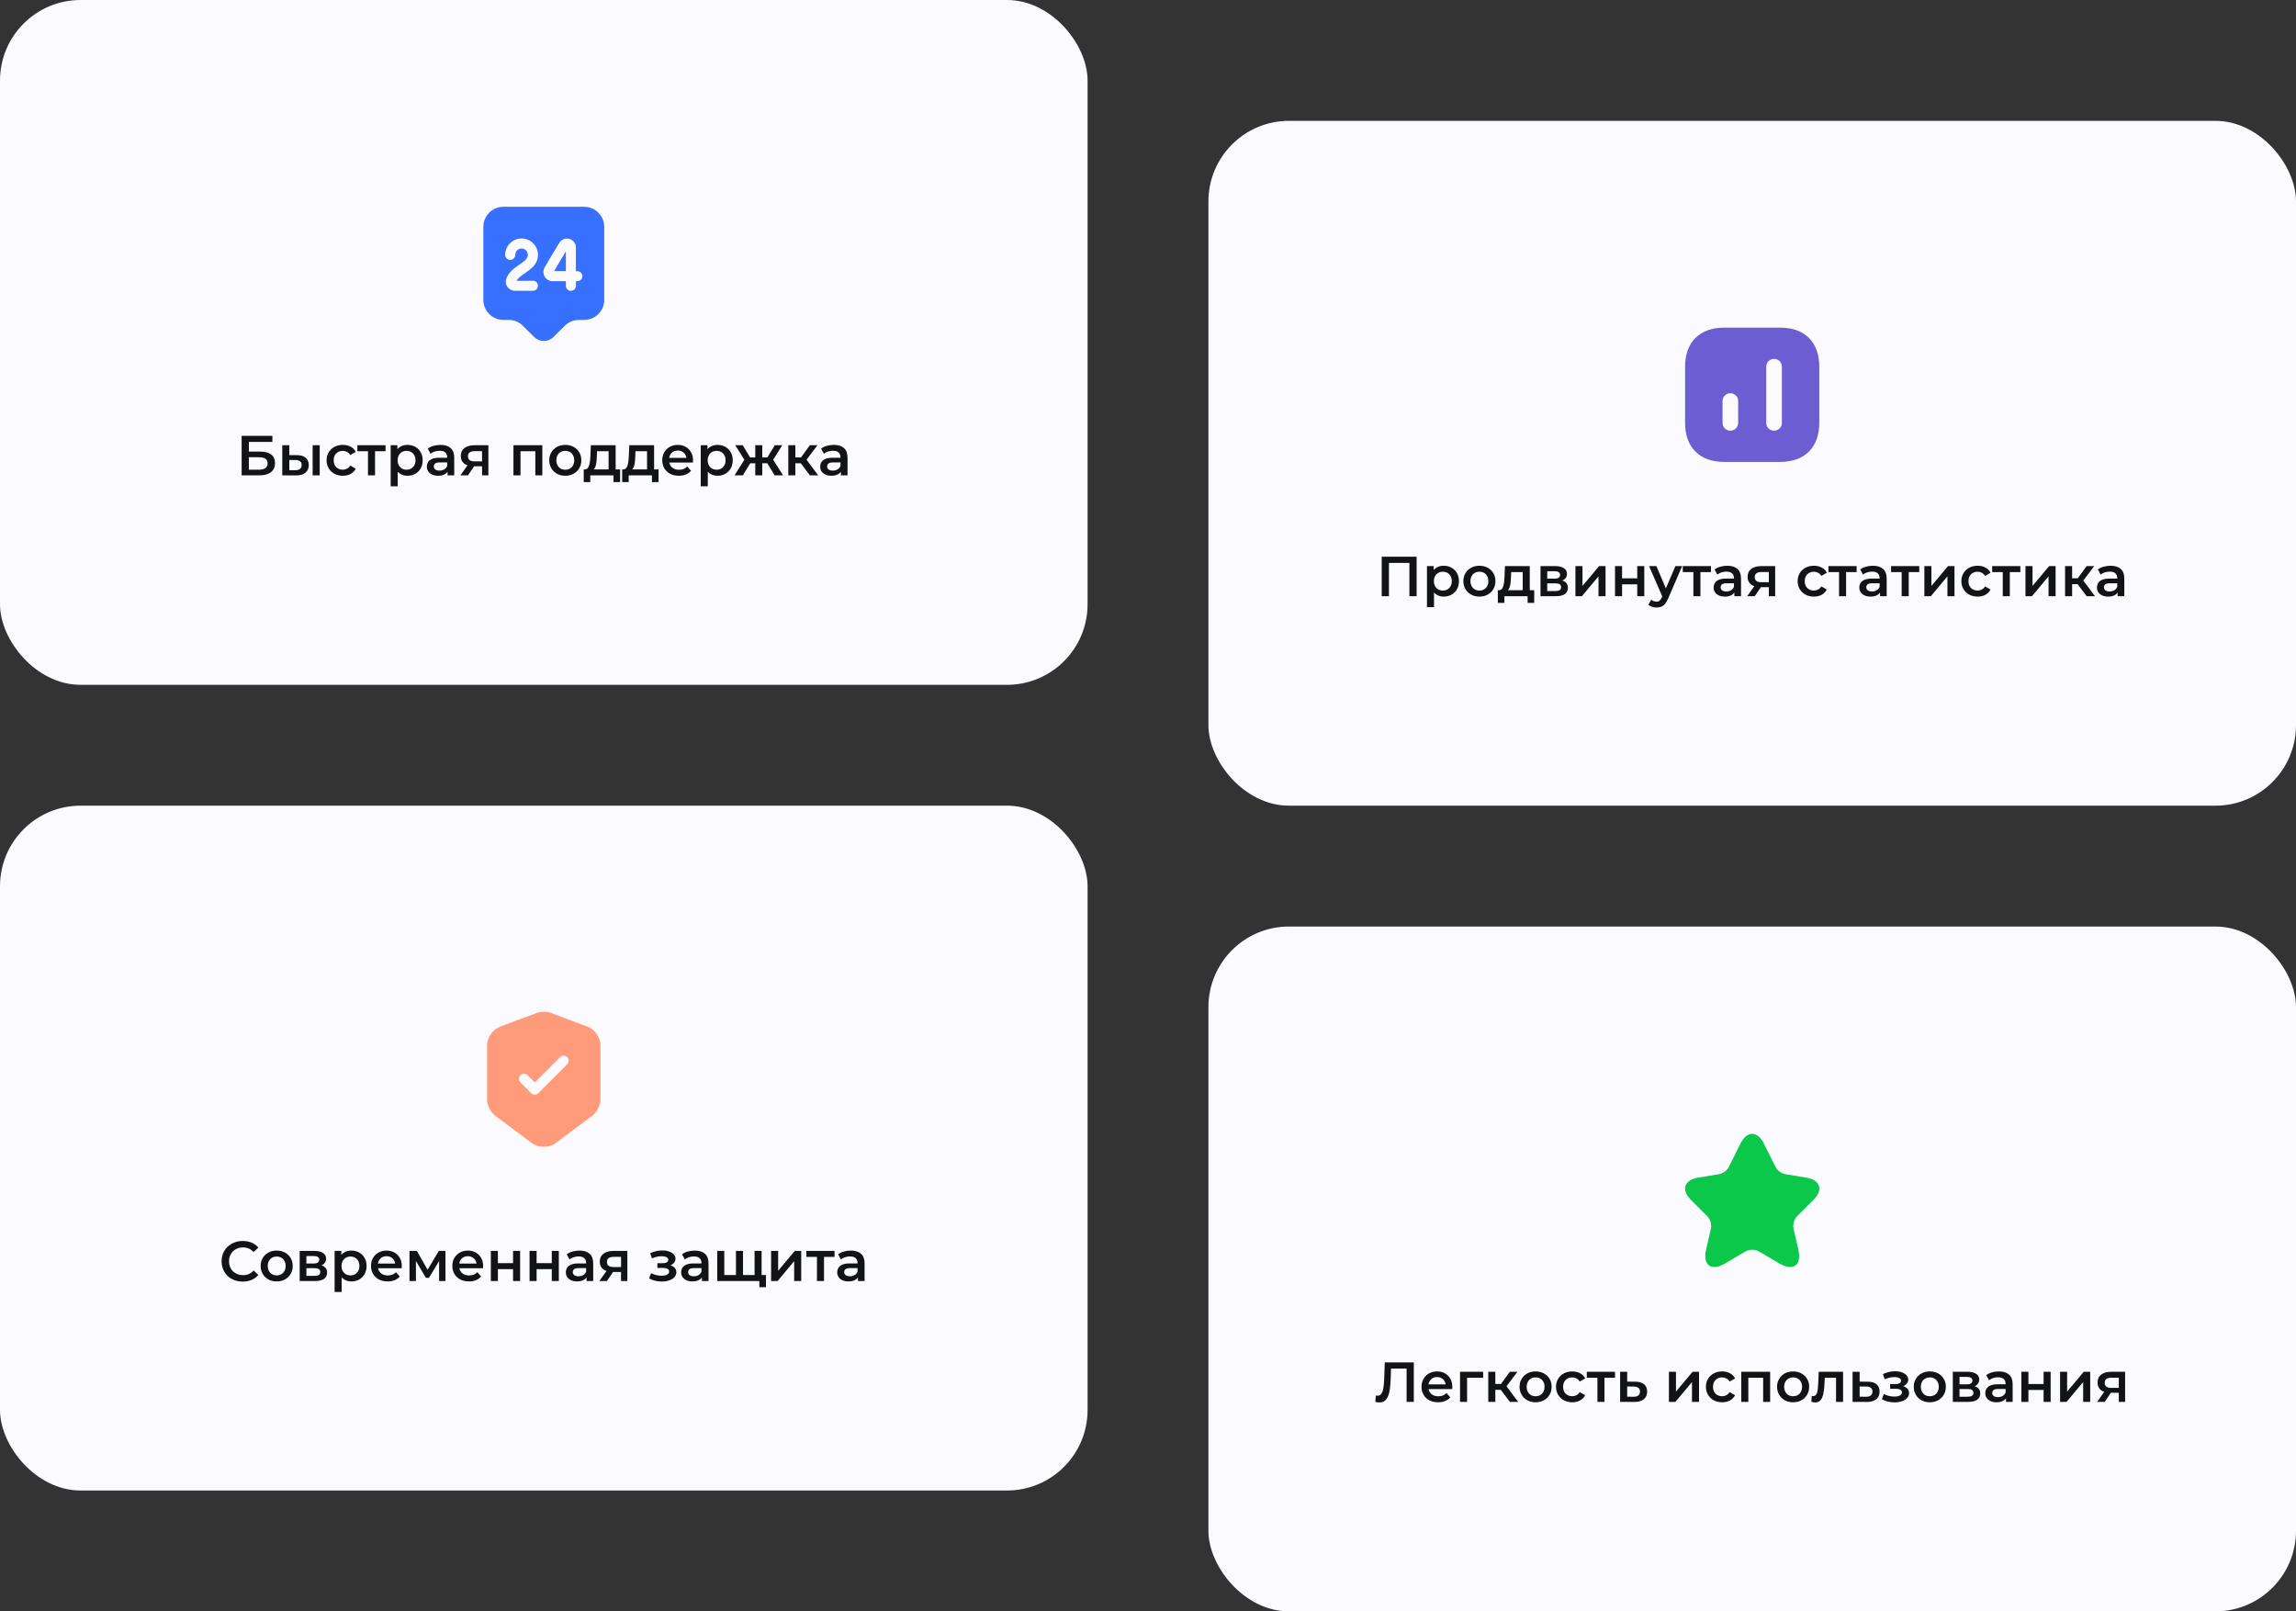
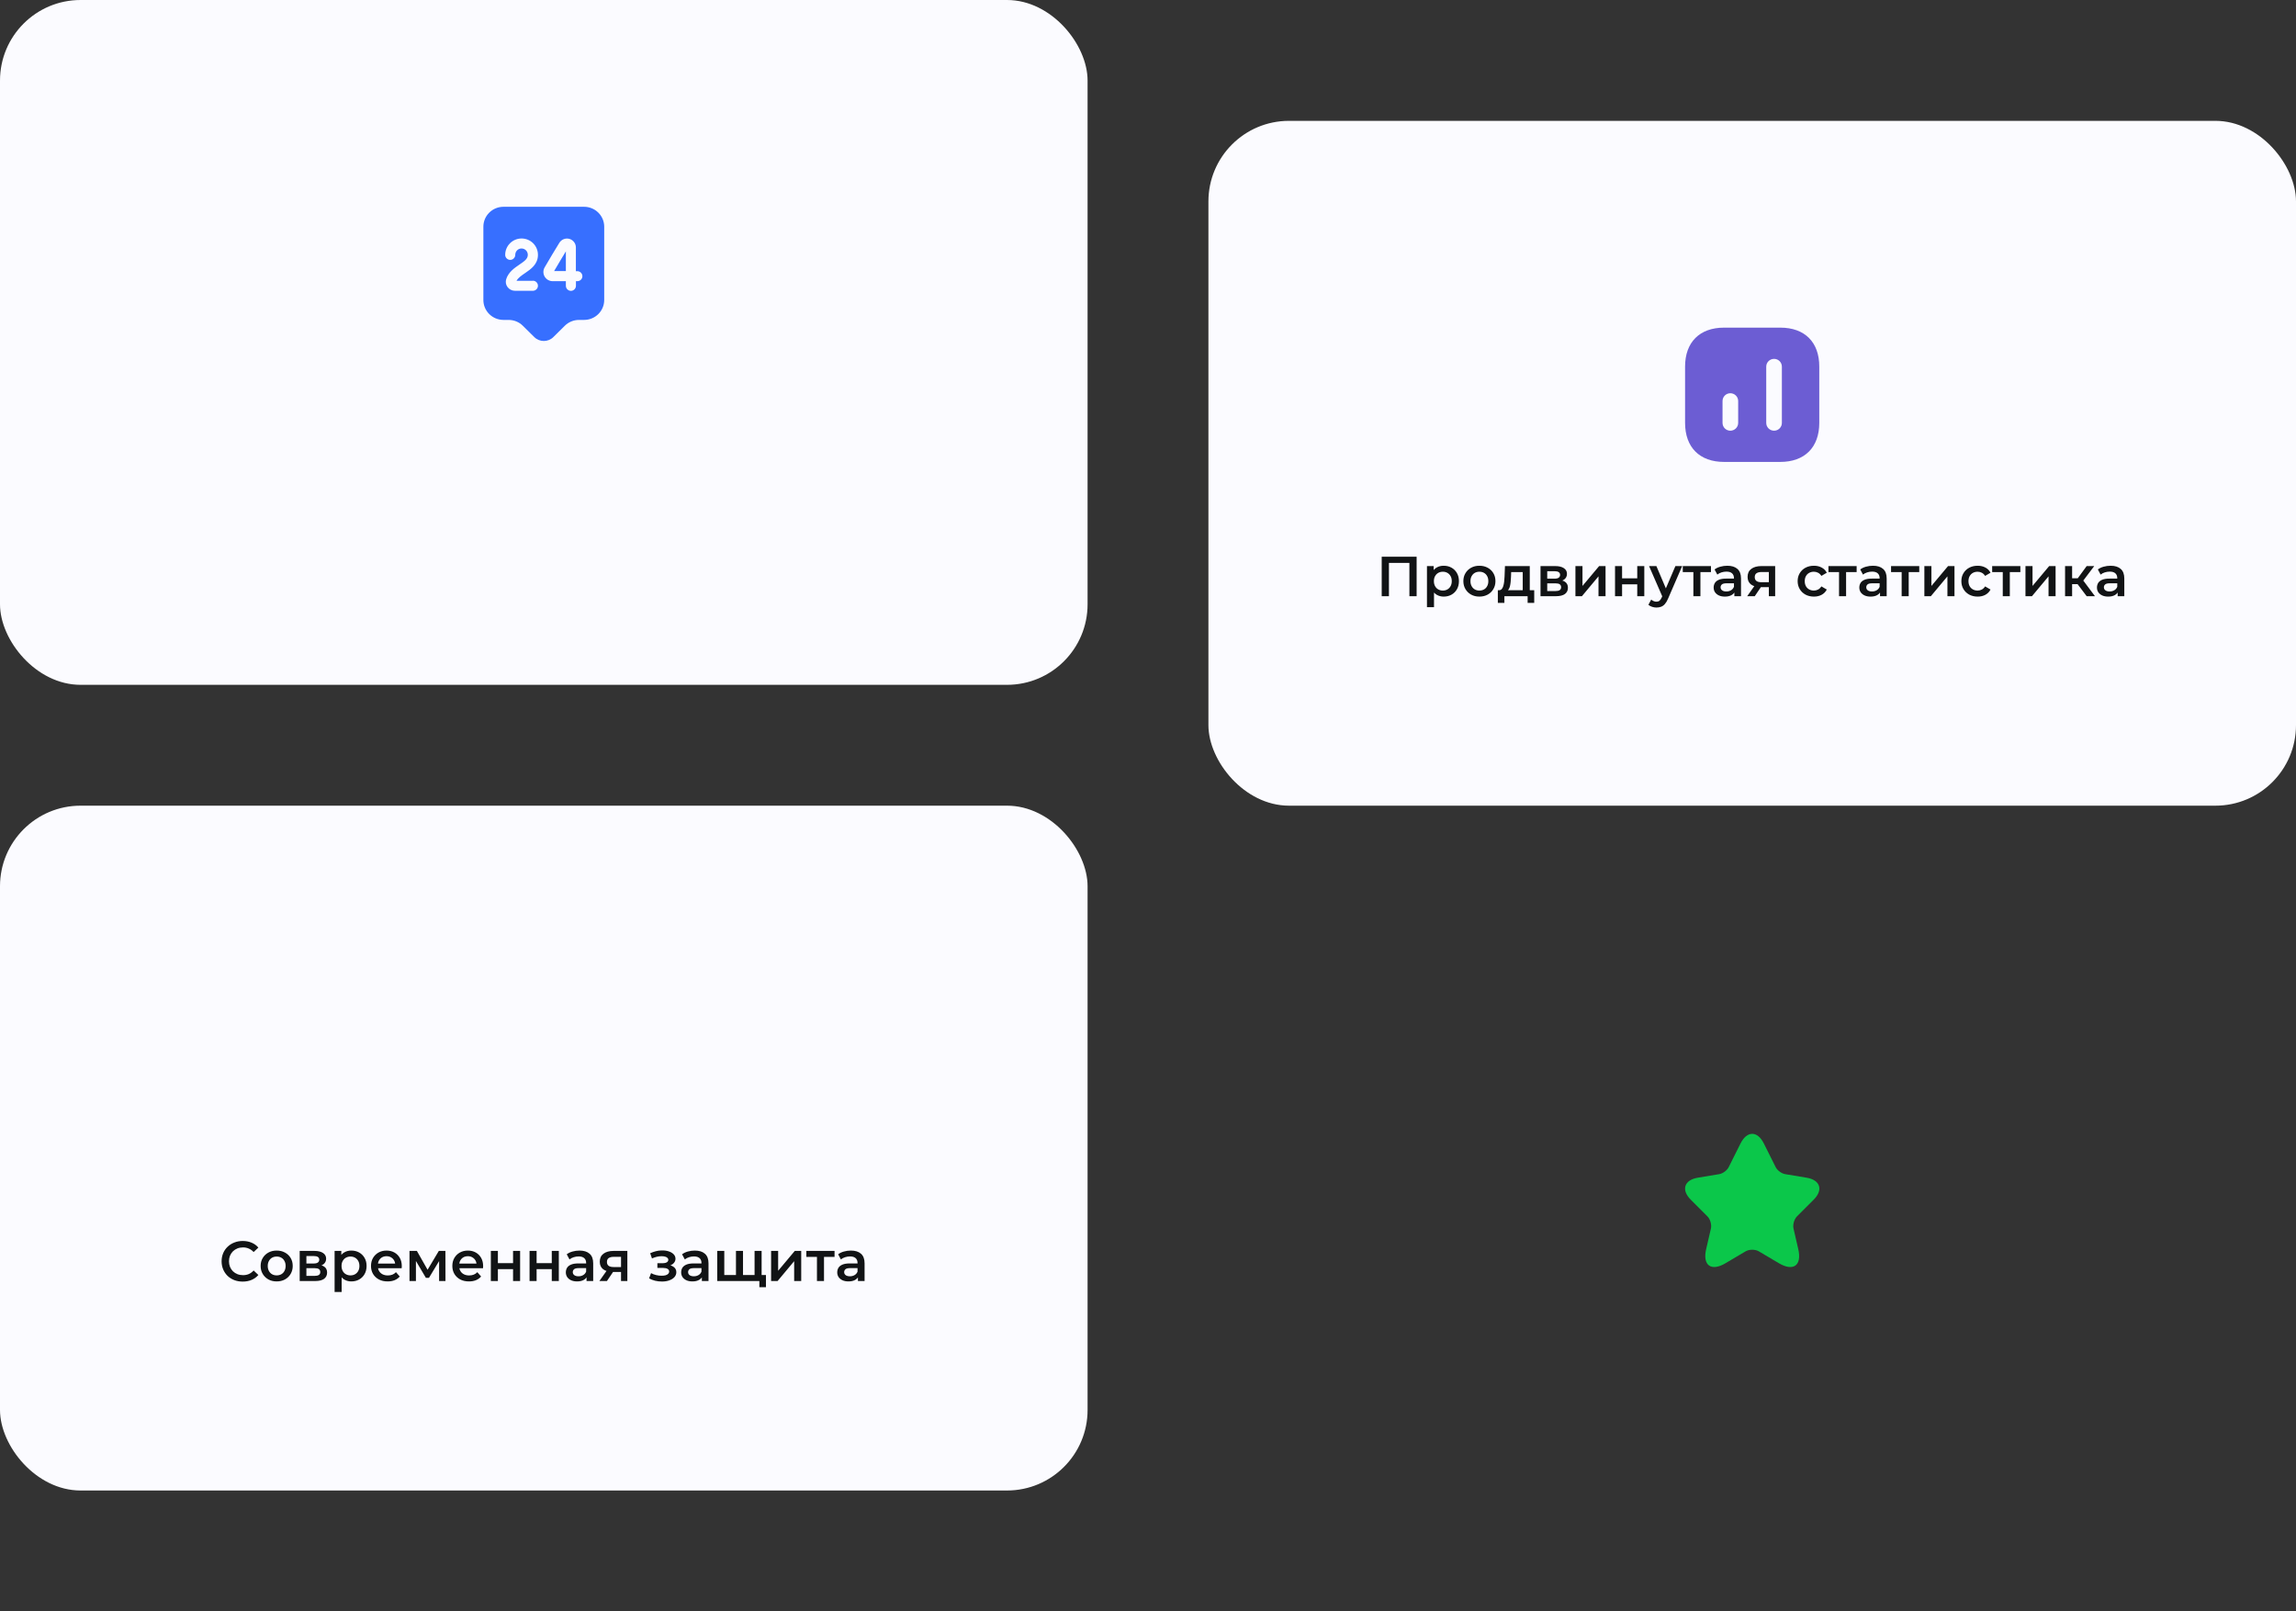
<svg xmlns="http://www.w3.org/2000/svg" width="570" height="400" viewBox="0 0 570 400" fill="none">
  <rect x="0" y="0" width="570" height="400" fill="#333333" stroke="none" />
  <rect width="270" height="170" rx="20" fill="#FBFBFF" />
  <path d="M145 51.333H125C122.233 51.333 120 53.55 120 56.283V74.466C120 77.2 122.233 79.416 125 79.416H126.267C127.6 79.416 128.867 79.933 129.8 80.866L132.65 83.683C133.95 84.966 136.067 84.966 137.367 83.683L140.217 80.866C141.15 79.933 142.433 79.416 143.75 79.416H145C147.767 79.416 150 77.2 150 74.466V56.283C150 53.55 147.767 51.333 145 51.333ZM132.3 69.683C132.983 69.683 133.55 70.25 133.55 70.933C133.55 71.616 132.983 72.183 132.3 72.183H127.833C127.1 72.183 126.417 71.833 125.983 71.233C125.567 70.666 125.467 69.966 125.667 69.3C126.25 67.516 127.683 66.55 128.95 65.683C130.283 64.783 131.033 64.216 131.033 63.25C131.033 62.383 130.333 61.683 129.467 61.683C128.6 61.683 127.917 62.4 127.917 63.266C127.917 63.95 127.35 64.516 126.667 64.516C125.983 64.516 125.417 63.95 125.417 63.266C125.417 61.033 127.233 59.2 129.483 59.2C131.733 59.2 133.55 61.016 133.55 63.266C133.55 65.616 131.783 66.816 130.367 67.783C129.483 68.383 128.65 68.95 128.233 69.7H132.3V69.683ZM143.333 69.8H142.983V70.95C142.983 71.633 142.417 72.2 141.733 72.2C141.05 72.2 140.483 71.633 140.483 70.95V69.8H137.217C137.217 69.8 137.217 69.8 137.2 69.8C136.383 69.8 135.633 69.366 135.217 68.666C134.8 67.95 134.8 67.066 135.217 66.366C136.35 64.416 137.667 62.2 138.867 60.266C139.4 59.416 140.417 59.033 141.367 59.3C142.317 59.583 142.983 60.45 142.967 61.45V67.316H143.333C144.017 67.316 144.583 67.883 144.583 68.566C144.583 69.25 144.017 69.8 143.333 69.8Z" fill="#376FFF" />
  <path d="M140.483 67.3V62.4C139.5 64 138.483 65.717 137.566 67.284H140.483V67.3Z" fill="#376FFF" />
-   <path d="M59.988 118V108.2H67.618V109.698H61.78V112.106H64.678C65.854 112.106 66.745 112.353 67.352 112.848C67.968 113.333 68.276 114.043 68.276 114.976C68.276 115.937 67.935 116.684 67.254 117.216C66.582 117.739 65.63 118 64.398 118H59.988ZM61.78 116.6H64.3C65 116.6 65.532 116.465 65.896 116.194C66.26 115.923 66.442 115.531 66.442 115.018C66.442 114.01 65.728 113.506 64.3 113.506H61.78V116.6ZM77.618 118V110.524H79.368V118H77.618ZM73.713 112.988C74.674 112.988 75.402 113.203 75.897 113.632C76.4 114.061 76.653 114.668 76.653 115.452C76.653 116.264 76.373 116.899 75.812 117.356C75.262 117.804 74.478 118.023 73.46 118.014L70.073 118V110.524H71.823V112.974L73.713 112.988ZM73.306 116.726C73.82 116.735 74.212 116.628 74.483 116.404C74.753 116.18 74.888 115.853 74.888 115.424C74.888 114.995 74.753 114.687 74.483 114.5C74.221 114.304 73.829 114.201 73.306 114.192L71.823 114.178V116.712L73.306 116.726ZM85.123 118.098C84.339 118.098 83.639 117.935 83.023 117.608C82.416 117.272 81.94 116.815 81.595 116.236C81.25 115.657 81.077 114.999 81.077 114.262C81.077 113.515 81.25 112.857 81.595 112.288C81.94 111.709 82.416 111.257 83.023 110.93C83.639 110.603 84.339 110.44 85.123 110.44C85.851 110.44 86.49 110.589 87.041 110.888C87.601 111.177 88.026 111.607 88.315 112.176L86.971 112.96C86.747 112.605 86.472 112.344 86.145 112.176C85.828 112.008 85.482 111.924 85.109 111.924C84.68 111.924 84.292 112.017 83.947 112.204C83.602 112.391 83.331 112.661 83.135 113.016C82.939 113.361 82.841 113.777 82.841 114.262C82.841 114.747 82.939 115.167 83.135 115.522C83.331 115.867 83.602 116.133 83.947 116.32C84.292 116.507 84.68 116.6 85.109 116.6C85.482 116.6 85.828 116.516 86.145 116.348C86.472 116.18 86.747 115.919 86.971 115.564L88.315 116.348C88.026 116.908 87.601 117.342 87.041 117.65C86.49 117.949 85.851 118.098 85.123 118.098ZM91.355 118V111.588L91.761 112.008H88.723V110.524H95.723V112.008H92.699L93.105 111.588V118H91.355ZM101.136 118.098C100.53 118.098 99.974 117.958 99.47 117.678C98.976 117.398 98.579 116.978 98.28 116.418C97.991 115.849 97.846 115.13 97.846 114.262C97.846 113.385 97.986 112.666 98.266 112.106C98.556 111.546 98.948 111.131 99.442 110.86C99.937 110.58 100.502 110.44 101.136 110.44C101.874 110.44 102.522 110.599 103.082 110.916C103.652 111.233 104.1 111.677 104.426 112.246C104.762 112.815 104.93 113.487 104.93 114.262C104.93 115.037 104.762 115.713 104.426 116.292C104.1 116.861 103.652 117.305 103.082 117.622C102.522 117.939 101.874 118.098 101.136 118.098ZM96.992 120.716V110.524H98.658V112.288L98.602 114.276L98.742 116.264V120.716H96.992ZM100.94 116.6C101.36 116.6 101.734 116.507 102.06 116.32C102.396 116.133 102.662 115.863 102.858 115.508C103.054 115.153 103.152 114.738 103.152 114.262C103.152 113.777 103.054 113.361 102.858 113.016C102.662 112.661 102.396 112.391 102.06 112.204C101.734 112.017 101.36 111.924 100.94 111.924C100.52 111.924 100.142 112.017 99.806 112.204C99.47 112.391 99.204 112.661 99.008 113.016C98.812 113.361 98.714 113.777 98.714 114.262C98.714 114.738 98.812 115.153 99.008 115.508C99.204 115.863 99.47 116.133 99.806 116.32C100.142 116.507 100.52 116.6 100.94 116.6ZM111.112 118V116.488L111.014 116.166V113.52C111.014 113.007 110.86 112.61 110.552 112.33C110.244 112.041 109.778 111.896 109.152 111.896C108.732 111.896 108.317 111.961 107.906 112.092C107.505 112.223 107.164 112.405 106.884 112.638L106.198 111.364C106.6 111.056 107.076 110.827 107.626 110.678C108.186 110.519 108.765 110.44 109.362 110.44C110.445 110.44 111.28 110.701 111.868 111.224C112.466 111.737 112.764 112.535 112.764 113.618V118H111.112ZM108.76 118.098C108.2 118.098 107.71 118.005 107.29 117.818C106.87 117.622 106.544 117.356 106.31 117.02C106.086 116.675 105.974 116.287 105.974 115.858C105.974 115.438 106.072 115.06 106.268 114.724C106.474 114.388 106.805 114.122 107.262 113.926C107.72 113.73 108.326 113.632 109.082 113.632H111.252V114.794H109.208C108.611 114.794 108.21 114.892 108.004 115.088C107.799 115.275 107.696 115.508 107.696 115.788C107.696 116.105 107.822 116.357 108.074 116.544C108.326 116.731 108.676 116.824 109.124 116.824C109.554 116.824 109.936 116.726 110.272 116.53C110.618 116.334 110.865 116.045 111.014 115.662L111.308 116.712C111.14 117.151 110.837 117.491 110.398 117.734C109.969 117.977 109.423 118.098 108.76 118.098ZM119.676 118V115.452L119.928 115.746H117.688C116.661 115.746 115.854 115.531 115.266 115.102C114.687 114.663 114.398 114.033 114.398 113.212C114.398 112.335 114.706 111.667 115.322 111.21C115.947 110.753 116.778 110.524 117.814 110.524H121.244V118H119.676ZM114.3 118L116.316 115.144H118.108L116.176 118H114.3ZM119.676 114.892V111.532L119.928 111.994H117.87C117.329 111.994 116.909 112.097 116.61 112.302C116.321 112.498 116.176 112.82 116.176 113.268C116.176 114.108 116.722 114.528 117.814 114.528H119.928L119.676 114.892ZM127.467 118V110.524H134.635V118H132.899V111.602L133.305 112.008H128.811L129.217 111.602V118H127.467ZM140.328 118.098C139.563 118.098 138.882 117.935 138.284 117.608C137.687 117.272 137.216 116.815 136.87 116.236C136.525 115.657 136.352 114.999 136.352 114.262C136.352 113.515 136.525 112.857 136.87 112.288C137.216 111.709 137.687 111.257 138.284 110.93C138.882 110.603 139.563 110.44 140.328 110.44C141.103 110.44 141.789 110.603 142.386 110.93C142.993 111.257 143.464 111.705 143.8 112.274C144.146 112.843 144.318 113.506 144.318 114.262C144.318 114.999 144.146 115.657 143.8 116.236C143.464 116.815 142.993 117.272 142.386 117.608C141.789 117.935 141.103 118.098 140.328 118.098ZM140.328 116.6C140.758 116.6 141.14 116.507 141.476 116.32C141.812 116.133 142.074 115.863 142.26 115.508C142.456 115.153 142.554 114.738 142.554 114.262C142.554 113.777 142.456 113.361 142.26 113.016C142.074 112.661 141.812 112.391 141.476 112.204C141.14 112.017 140.762 111.924 140.342 111.924C139.913 111.924 139.53 112.017 139.194 112.204C138.868 112.391 138.606 112.661 138.41 113.016C138.214 113.361 138.116 113.777 138.116 114.262C138.116 114.738 138.214 115.153 138.41 115.508C138.606 115.863 138.868 116.133 139.194 116.32C139.53 116.507 139.908 116.6 140.328 116.6ZM151.089 117.188V112.008H148.219L148.177 113.212C148.158 113.641 148.13 114.057 148.093 114.458C148.056 114.85 147.995 115.214 147.911 115.55C147.827 115.877 147.706 116.147 147.547 116.362C147.388 116.577 147.178 116.717 146.917 116.782L145.181 116.516C145.461 116.516 145.685 116.427 145.853 116.25C146.03 116.063 146.166 115.811 146.259 115.494C146.362 115.167 146.436 114.799 146.483 114.388C146.53 113.968 146.562 113.534 146.581 113.086L146.679 110.524H152.839V117.188H151.089ZM144.915 119.666V116.516H153.945V119.666H152.307V118H146.539V119.666H144.915ZM160.632 117.188V112.008H157.762L157.72 113.212C157.701 113.641 157.673 114.057 157.636 114.458C157.599 114.85 157.538 115.214 157.454 115.55C157.37 115.877 157.249 116.147 157.09 116.362C156.931 116.577 156.721 116.717 156.46 116.782L154.724 116.516C155.004 116.516 155.228 116.427 155.396 116.25C155.573 116.063 155.709 115.811 155.802 115.494C155.905 115.167 155.979 114.799 156.026 114.388C156.073 113.968 156.105 113.534 156.124 113.086L156.222 110.524H162.382V117.188H160.632ZM154.458 119.666V116.516H163.488V119.666H161.85V118H156.082V119.666H154.458ZM168.537 118.098C167.706 118.098 166.978 117.935 166.353 117.608C165.737 117.272 165.256 116.815 164.911 116.236C164.575 115.657 164.407 114.999 164.407 114.262C164.407 113.515 164.57 112.857 164.897 112.288C165.233 111.709 165.69 111.257 166.269 110.93C166.857 110.603 167.524 110.44 168.271 110.44C168.999 110.44 169.648 110.599 170.217 110.916C170.786 111.233 171.234 111.681 171.561 112.26C171.888 112.839 172.051 113.52 172.051 114.304C172.051 114.379 172.046 114.463 172.037 114.556C172.037 114.649 172.032 114.738 172.023 114.822H165.793V113.66H171.099L170.413 114.024C170.422 113.595 170.334 113.217 170.147 112.89C169.96 112.563 169.704 112.307 169.377 112.12C169.06 111.933 168.691 111.84 168.271 111.84C167.842 111.84 167.464 111.933 167.137 112.12C166.82 112.307 166.568 112.568 166.381 112.904C166.204 113.231 166.115 113.618 166.115 114.066V114.346C166.115 114.794 166.218 115.191 166.423 115.536C166.628 115.881 166.918 116.147 167.291 116.334C167.664 116.521 168.094 116.614 168.579 116.614C168.999 116.614 169.377 116.549 169.713 116.418C170.049 116.287 170.348 116.082 170.609 115.802L171.547 116.88C171.211 117.272 170.786 117.575 170.273 117.79C169.769 117.995 169.19 118.098 168.537 118.098ZM178.109 118.098C177.502 118.098 176.947 117.958 176.443 117.678C175.948 117.398 175.552 116.978 175.253 116.418C174.964 115.849 174.819 115.13 174.819 114.262C174.819 113.385 174.959 112.666 175.239 112.106C175.528 111.546 175.92 111.131 176.415 110.86C176.91 110.58 177.474 110.44 178.109 110.44C178.846 110.44 179.495 110.599 180.055 110.916C180.624 111.233 181.072 111.677 181.399 112.246C181.735 112.815 181.903 113.487 181.903 114.262C181.903 115.037 181.735 115.713 181.399 116.292C181.072 116.861 180.624 117.305 180.055 117.622C179.495 117.939 178.846 118.098 178.109 118.098ZM173.965 120.716V110.524H175.631V112.288L175.575 114.276L175.715 116.264V120.716H173.965ZM177.913 116.6C178.333 116.6 178.706 116.507 179.033 116.32C179.369 116.133 179.635 115.863 179.831 115.508C180.027 115.153 180.125 114.738 180.125 114.262C180.125 113.777 180.027 113.361 179.831 113.016C179.635 112.661 179.369 112.391 179.033 112.204C178.706 112.017 178.333 111.924 177.913 111.924C177.493 111.924 177.115 112.017 176.779 112.204C176.443 112.391 176.177 112.661 175.981 113.016C175.785 113.361 175.687 113.777 175.687 114.262C175.687 114.738 175.785 115.153 175.981 115.508C176.177 115.863 176.443 116.133 176.779 116.32C177.115 116.507 177.493 116.6 177.913 116.6ZM192.317 118L190.133 114.416L191.561 113.534L194.403 118H192.317ZM188.719 115.004V113.548H191.225V115.004H188.719ZM191.729 114.472L190.077 114.276L192.345 110.524H194.207L191.729 114.472ZM184.421 118H182.349L185.177 113.534L186.605 114.416L184.421 118ZM189.237 118H187.501V110.524H189.237V118ZM188.019 115.004H185.527V113.548H188.019V115.004ZM185.009 114.472L182.531 110.524H184.393L186.647 114.276L185.009 114.472ZM201.065 118L198.363 114.416L199.791 113.534L203.123 118H201.065ZM195.703 118V110.524H197.453V118H195.703ZM196.935 115.004V113.548H199.469V115.004H196.935ZM199.959 114.472L198.321 114.276L201.065 110.524H202.941L199.959 114.472ZM208.757 118V116.488L208.659 116.166V113.52C208.659 113.007 208.505 112.61 208.197 112.33C207.889 112.041 207.422 111.896 206.797 111.896C206.377 111.896 205.962 111.961 205.551 112.092C205.15 112.223 204.809 112.405 204.529 112.638L203.843 111.364C204.244 111.056 204.72 110.827 205.271 110.678C205.831 110.519 206.41 110.44 207.007 110.44C208.09 110.44 208.925 110.701 209.513 111.224C210.11 111.737 210.409 112.535 210.409 113.618V118H208.757ZM206.405 118.098C205.845 118.098 205.355 118.005 204.935 117.818C204.515 117.622 204.188 117.356 203.955 117.02C203.731 116.675 203.619 116.287 203.619 115.858C203.619 115.438 203.717 115.06 203.913 114.724C204.118 114.388 204.45 114.122 204.907 113.926C205.364 113.73 205.971 113.632 206.727 113.632H208.897V114.794H206.853C206.256 114.794 205.854 114.892 205.649 115.088C205.444 115.275 205.341 115.508 205.341 115.788C205.341 116.105 205.467 116.357 205.719 116.544C205.971 116.731 206.321 116.824 206.769 116.824C207.198 116.824 207.581 116.726 207.917 116.53C208.262 116.334 208.51 116.045 208.659 115.662L208.953 116.712C208.785 117.151 208.482 117.491 208.043 117.734C207.614 117.977 207.068 118.098 206.405 118.098Z" fill="#111315" />
  <rect x="300" y="30" width="270" height="170" rx="20" fill="#FBFBFF" />
  <path d="M441.982 81.333H428.015C421.949 81.333 418.332 84.95 418.332 91.016V104.966C418.332 111.05 421.949 114.666 428.015 114.666H441.965C448.032 114.666 451.649 111.05 451.649 104.983V91.016C451.665 84.95 448.049 81.333 441.982 81.333ZM431.515 104.983C431.515 106.05 430.649 106.916 429.565 106.916C428.499 106.916 427.632 106.05 427.632 104.983V99.55C427.632 98.483 428.499 97.616 429.565 97.616C430.649 97.616 431.515 98.483 431.515 99.55V104.983ZM442.365 104.983C442.365 106.05 441.499 106.916 440.432 106.916C439.349 106.916 438.482 106.05 438.482 104.983V91.016C438.482 89.95 439.349 89.083 440.432 89.083C441.499 89.083 442.365 89.95 442.365 91.016V104.983Z" fill="#6C5DD3" />
  <path d="M343.021 148V138.2H351.687V148H349.895V139.292L350.315 139.74H344.393L344.813 139.292V148H343.021ZM358.398 148.098C357.791 148.098 357.236 147.958 356.732 147.678C356.237 147.398 355.841 146.978 355.542 146.418C355.253 145.849 355.108 145.13 355.108 144.262C355.108 143.385 355.248 142.666 355.528 142.106C355.817 141.546 356.209 141.131 356.704 140.86C357.199 140.58 357.763 140.44 358.398 140.44C359.135 140.44 359.784 140.599 360.344 140.916C360.913 141.233 361.361 141.677 361.688 142.246C362.024 142.815 362.192 143.487 362.192 144.262C362.192 145.037 362.024 145.713 361.688 146.292C361.361 146.861 360.913 147.305 360.344 147.622C359.784 147.939 359.135 148.098 358.398 148.098ZM354.254 150.716V140.524H355.92V142.288L355.864 144.276L356.004 146.264V150.716H354.254ZM358.202 146.6C358.622 146.6 358.995 146.507 359.322 146.32C359.658 146.133 359.924 145.863 360.12 145.508C360.316 145.153 360.414 144.738 360.414 144.262C360.414 143.777 360.316 143.361 360.12 143.016C359.924 142.661 359.658 142.391 359.322 142.204C358.995 142.017 358.622 141.924 358.202 141.924C357.782 141.924 357.404 142.017 357.068 142.204C356.732 142.391 356.466 142.661 356.27 143.016C356.074 143.361 355.976 143.777 355.976 144.262C355.976 144.738 356.074 145.153 356.27 145.508C356.466 145.863 356.732 146.133 357.068 146.32C357.404 146.507 357.782 146.6 358.202 146.6ZM367.266 148.098C366.5 148.098 365.819 147.935 365.222 147.608C364.624 147.272 364.153 146.815 363.808 146.236C363.462 145.657 363.29 144.999 363.29 144.262C363.29 143.515 363.462 142.857 363.808 142.288C364.153 141.709 364.624 141.257 365.222 140.93C365.819 140.603 366.5 140.44 367.266 140.44C368.04 140.44 368.726 140.603 369.324 140.93C369.93 141.257 370.402 141.705 370.738 142.274C371.083 142.843 371.256 143.506 371.256 144.262C371.256 144.999 371.083 145.657 370.738 146.236C370.402 146.815 369.93 147.272 369.324 147.608C368.726 147.935 368.04 148.098 367.266 148.098ZM367.266 146.6C367.695 146.6 368.078 146.507 368.414 146.32C368.75 146.133 369.011 145.863 369.198 145.508C369.394 145.153 369.492 144.738 369.492 144.262C369.492 143.777 369.394 143.361 369.198 143.016C369.011 142.661 368.75 142.391 368.414 142.204C368.078 142.017 367.7 141.924 367.28 141.924C366.85 141.924 366.468 142.017 366.132 142.204C365.805 142.391 365.544 142.661 365.348 143.016C365.152 143.361 365.054 143.777 365.054 144.262C365.054 144.738 365.152 145.153 365.348 145.508C365.544 145.863 365.805 146.133 366.132 146.32C366.468 146.507 366.846 146.6 367.266 146.6ZM378.027 147.188V142.008H375.157L375.115 143.212C375.096 143.641 375.068 144.057 375.031 144.458C374.993 144.85 374.933 145.214 374.849 145.55C374.765 145.877 374.643 146.147 374.485 146.362C374.326 146.577 374.116 146.717 373.855 146.782L372.119 146.516C372.399 146.516 372.623 146.427 372.791 146.25C372.968 146.063 373.103 145.811 373.197 145.494C373.299 145.167 373.374 144.799 373.421 144.388C373.467 143.968 373.5 143.534 373.519 143.086L373.617 140.524H379.777V147.188H378.027ZM371.853 149.666V146.516H380.883V149.666H379.245V148H373.477V149.666H371.853ZM382.446 148V140.524H386.1C387.005 140.524 387.714 140.692 388.228 141.028C388.75 141.364 389.012 141.84 389.012 142.456C389.012 143.063 388.769 143.539 388.284 143.884C387.798 144.22 387.154 144.388 386.352 144.388L386.562 143.954C387.467 143.954 388.139 144.122 388.578 144.458C389.026 144.785 389.25 145.265 389.25 145.9C389.25 146.563 389.002 147.081 388.508 147.454C388.013 147.818 387.262 148 386.254 148H382.446ZM384.112 146.726H386.114C386.59 146.726 386.949 146.651 387.192 146.502C387.434 146.343 387.556 146.105 387.556 145.788C387.556 145.452 387.444 145.205 387.22 145.046C386.996 144.887 386.646 144.808 386.17 144.808H384.112V146.726ZM384.112 143.646H385.946C386.394 143.646 386.73 143.567 386.954 143.408C387.187 143.24 387.304 143.007 387.304 142.708C387.304 142.4 387.187 142.171 386.954 142.022C386.73 141.873 386.394 141.798 385.946 141.798H384.112V143.646ZM391.114 148V140.524H392.864V145.452L396.994 140.524H398.59V148H396.84V143.072L392.724 148H391.114ZM400.944 148V140.524H402.694V143.562H406.46V140.524H408.21V148H406.46V145.046H402.694V148H400.944ZM411.227 150.814C410.863 150.814 410.499 150.753 410.135 150.632C409.771 150.511 409.468 150.343 409.225 150.128L409.925 148.84C410.102 148.999 410.303 149.125 410.527 149.218C410.751 149.311 410.98 149.358 411.213 149.358C411.53 149.358 411.787 149.279 411.983 149.12C412.179 148.961 412.361 148.695 412.529 148.322L412.963 147.342L413.103 147.132L415.931 140.524H417.611L414.111 148.602C413.878 149.162 413.616 149.605 413.327 149.932C413.047 150.259 412.73 150.487 412.375 150.618C412.03 150.749 411.647 150.814 411.227 150.814ZM412.767 148.266L409.393 140.524H411.213L413.957 146.978L412.767 148.266ZM420.394 148V141.588L420.8 142.008H417.762V140.524H424.762V142.008H421.738L422.144 141.588V148H420.394ZM430.567 148V146.488L430.469 146.166V143.52C430.469 143.007 430.315 142.61 430.007 142.33C429.699 142.041 429.233 141.896 428.607 141.896C428.187 141.896 427.772 141.961 427.361 142.092C426.96 142.223 426.619 142.405 426.339 142.638L425.653 141.364C426.055 141.056 426.531 140.827 427.081 140.678C427.641 140.519 428.22 140.44 428.817 140.44C429.9 140.44 430.735 140.701 431.323 141.224C431.921 141.737 432.219 142.535 432.219 143.618V148H430.567ZM428.215 148.098C427.655 148.098 427.165 148.005 426.745 147.818C426.325 147.622 425.999 147.356 425.765 147.02C425.541 146.675 425.429 146.287 425.429 145.858C425.429 145.438 425.527 145.06 425.723 144.724C425.929 144.388 426.26 144.122 426.717 143.926C427.175 143.73 427.781 143.632 428.537 143.632H430.707V144.794H428.663C428.066 144.794 427.665 144.892 427.459 145.088C427.254 145.275 427.151 145.508 427.151 145.788C427.151 146.105 427.277 146.357 427.529 146.544C427.781 146.731 428.131 146.824 428.579 146.824C429.009 146.824 429.391 146.726 429.727 146.53C430.073 146.334 430.32 146.045 430.469 145.662L430.763 146.712C430.595 147.151 430.292 147.491 429.853 147.734C429.424 147.977 428.878 148.098 428.215 148.098ZM439.131 148V145.452L439.383 145.746H437.143C436.116 145.746 435.309 145.531 434.721 145.102C434.142 144.663 433.853 144.033 433.853 143.212C433.853 142.335 434.161 141.667 434.777 141.21C435.402 140.753 436.233 140.524 437.269 140.524H440.699V148H439.131ZM433.755 148L435.771 145.144H437.563L435.631 148H433.755ZM439.131 144.892V141.532L439.383 141.994H437.325C436.784 141.994 436.364 142.097 436.065 142.302C435.776 142.498 435.631 142.82 435.631 143.268C435.631 144.108 436.177 144.528 437.269 144.528H439.383L439.131 144.892ZM450.324 148.098C449.54 148.098 448.84 147.935 448.224 147.608C447.617 147.272 447.141 146.815 446.796 146.236C446.451 145.657 446.278 144.999 446.278 144.262C446.278 143.515 446.451 142.857 446.796 142.288C447.141 141.709 447.617 141.257 448.224 140.93C448.84 140.603 449.54 140.44 450.324 140.44C451.052 140.44 451.691 140.589 452.242 140.888C452.802 141.177 453.227 141.607 453.516 142.176L452.172 142.96C451.948 142.605 451.673 142.344 451.346 142.176C451.029 142.008 450.683 141.924 450.31 141.924C449.881 141.924 449.493 142.017 449.148 142.204C448.803 142.391 448.532 142.661 448.336 143.016C448.14 143.361 448.042 143.777 448.042 144.262C448.042 144.747 448.14 145.167 448.336 145.522C448.532 145.867 448.803 146.133 449.148 146.32C449.493 146.507 449.881 146.6 450.31 146.6C450.683 146.6 451.029 146.516 451.346 146.348C451.673 146.18 451.948 145.919 452.172 145.564L453.516 146.348C453.227 146.908 452.802 147.342 452.242 147.65C451.691 147.949 451.052 148.098 450.324 148.098ZM456.556 148V141.588L456.962 142.008H453.924V140.524H460.924V142.008H457.9L458.306 141.588V148H456.556ZM466.73 148V146.488L466.632 146.166V143.52C466.632 143.007 466.478 142.61 466.17 142.33C465.862 142.041 465.395 141.896 464.77 141.896C464.35 141.896 463.934 141.961 463.524 142.092C463.122 142.223 462.782 142.405 462.502 142.638L461.816 141.364C462.217 141.056 462.693 140.827 463.244 140.678C463.804 140.519 464.382 140.44 464.98 140.44C466.062 140.44 466.898 140.701 467.486 141.224C468.083 141.737 468.382 142.535 468.382 143.618V148H466.73ZM464.378 148.098C463.818 148.098 463.328 148.005 462.908 147.818C462.488 147.622 462.161 147.356 461.928 147.02C461.704 146.675 461.592 146.287 461.592 145.858C461.592 145.438 461.69 145.06 461.886 144.724C462.091 144.388 462.422 144.122 462.88 143.926C463.337 143.73 463.944 143.632 464.7 143.632H466.87V144.794H464.826C464.228 144.794 463.827 144.892 463.622 145.088C463.416 145.275 463.314 145.508 463.314 145.788C463.314 146.105 463.44 146.357 463.692 146.544C463.944 146.731 464.294 146.824 464.742 146.824C465.171 146.824 465.554 146.726 465.89 146.53C466.235 146.334 466.482 146.045 466.632 145.662L466.926 146.712C466.758 147.151 466.454 147.491 466.016 147.734C465.586 147.977 465.04 148.098 464.378 148.098ZM472.101 148V141.588L472.507 142.008H469.469V140.524H476.469V142.008H473.445L473.851 141.588V148H472.101ZM477.739 148V140.524H479.489V145.452L483.619 140.524H485.215V148H483.465V143.072L479.349 148H477.739ZM490.971 148.098C490.187 148.098 489.487 147.935 488.871 147.608C488.264 147.272 487.788 146.815 487.443 146.236C487.097 145.657 486.925 144.999 486.925 144.262C486.925 143.515 487.097 142.857 487.443 142.288C487.788 141.709 488.264 141.257 488.871 140.93C489.487 140.603 490.187 140.44 490.971 140.44C491.699 140.44 492.338 140.589 492.889 140.888C493.449 141.177 493.873 141.607 494.163 142.176L492.819 142.96C492.595 142.605 492.319 142.344 491.993 142.176C491.675 142.008 491.33 141.924 490.957 141.924C490.527 141.924 490.14 142.017 489.795 142.204C489.449 142.391 489.179 142.661 488.983 143.016C488.787 143.361 488.689 143.777 488.689 144.262C488.689 144.747 488.787 145.167 488.983 145.522C489.179 145.867 489.449 146.133 489.795 146.32C490.14 146.507 490.527 146.6 490.957 146.6C491.33 146.6 491.675 146.516 491.993 146.348C492.319 146.18 492.595 145.919 492.819 145.564L494.163 146.348C493.873 146.908 493.449 147.342 492.889 147.65C492.338 147.949 491.699 148.098 490.971 148.098ZM497.203 148V141.588L497.609 142.008H494.571V140.524H501.571V142.008H498.547L498.953 141.588V148H497.203ZM502.84 148V140.524H504.59V145.452L508.72 140.524H510.316V148H508.566V143.072L504.45 148H502.84ZM518.032 148L515.33 144.416L516.758 143.534L520.09 148H518.032ZM512.67 148V140.524H514.42V148H512.67ZM513.902 145.004V143.548H516.436V145.004H513.902ZM516.926 144.472L515.288 144.276L518.032 140.524H519.908L516.926 144.472ZM525.724 148V146.488L525.626 146.166V143.52C525.626 143.007 525.472 142.61 525.164 142.33C524.856 142.041 524.389 141.896 523.764 141.896C523.344 141.896 522.928 141.961 522.518 142.092C522.116 142.223 521.776 142.405 521.496 142.638L520.81 141.364C521.211 141.056 521.687 140.827 522.238 140.678C522.798 140.519 523.376 140.44 523.974 140.44C525.056 140.44 525.892 140.701 526.48 141.224C527.077 141.737 527.376 142.535 527.376 143.618V148H525.724ZM523.372 148.098C522.812 148.098 522.322 148.005 521.902 147.818C521.482 147.622 521.155 147.356 520.922 147.02C520.698 146.675 520.586 146.287 520.586 145.858C520.586 145.438 520.684 145.06 520.88 144.724C521.085 144.388 521.416 144.122 521.874 143.926C522.331 143.73 522.938 143.632 523.694 143.632H525.864V144.794H523.82C523.222 144.794 522.821 144.892 522.616 145.088C522.41 145.275 522.308 145.508 522.308 145.788C522.308 146.105 522.434 146.357 522.686 146.544C522.938 146.731 523.288 146.824 523.736 146.824C524.165 146.824 524.548 146.726 524.884 146.53C525.229 146.334 525.476 146.045 525.626 145.662L525.92 146.712C525.752 147.151 525.448 147.491 525.01 147.734C524.58 147.977 524.034 148.098 523.372 148.098Z" fill="#111315" />
  <rect y="200" width="270" height="170" rx="20" fill="#FBFBFF" />
-   <path d="M145.901 254.867L136.735 251.433C135.785 251.083 134.235 251.083 133.285 251.433L124.118 254.867C122.351 255.533 120.918 257.6 120.918 259.483V272.983C120.918 274.333 121.801 276.117 122.885 276.917L132.051 283.767C133.668 284.983 136.318 284.983 137.935 283.767L147.101 276.917C148.185 276.1 149.068 274.333 149.068 272.983V259.483C149.085 257.6 147.651 255.533 145.901 254.867ZM140.801 264.2L133.635 271.367C133.385 271.617 133.068 271.733 132.751 271.733C132.435 271.733 132.118 271.617 131.868 271.367L129.201 268.667C128.718 268.183 128.718 267.383 129.201 266.9C129.685 266.417 130.485 266.417 130.968 266.9L132.768 268.7L139.051 262.417C139.535 261.933 140.335 261.933 140.818 262.417C141.301 262.9 141.301 263.717 140.801 264.2Z" fill="#FF9A7B" />
  <path d="M60.25 318.14C59.504 318.14 58.808 318.019 58.164 317.776C57.529 317.524 56.974 317.174 56.498 316.726C56.032 316.269 55.667 315.732 55.406 315.116C55.145 314.5 55.014 313.828 55.014 313.1C55.014 312.372 55.145 311.7 55.406 311.084C55.667 310.468 56.036 309.936 56.512 309.488C56.988 309.031 57.544 308.681 58.178 308.438C58.813 308.186 59.508 308.06 60.264 308.06C61.067 308.06 61.8 308.2 62.462 308.48C63.125 308.751 63.685 309.157 64.142 309.698L62.966 310.804C62.611 310.421 62.215 310.137 61.776 309.95C61.337 309.754 60.861 309.656 60.348 309.656C59.835 309.656 59.364 309.74 58.934 309.908C58.514 310.076 58.145 310.314 57.828 310.622C57.52 310.93 57.278 311.294 57.1 311.714C56.932 312.134 56.848 312.596 56.848 313.1C56.848 313.604 56.932 314.066 57.1 314.486C57.278 314.906 57.52 315.27 57.828 315.578C58.145 315.886 58.514 316.124 58.934 316.292C59.364 316.46 59.835 316.544 60.348 316.544C60.861 316.544 61.337 316.451 61.776 316.264C62.215 316.068 62.611 315.774 62.966 315.382L64.142 316.502C63.685 317.034 63.125 317.44 62.462 317.72C61.8 318 61.062 318.14 60.25 318.14ZM68.681 318.098C67.915 318.098 67.234 317.935 66.637 317.608C66.04 317.272 65.568 316.815 65.223 316.236C64.877 315.657 64.705 314.999 64.705 314.262C64.705 313.515 64.877 312.857 65.223 312.288C65.568 311.709 66.04 311.257 66.637 310.93C67.234 310.603 67.915 310.44 68.681 310.44C69.456 310.44 70.141 310.603 70.739 310.93C71.346 311.257 71.817 311.705 72.153 312.274C72.498 312.843 72.671 313.506 72.671 314.262C72.671 314.999 72.498 315.657 72.153 316.236C71.817 316.815 71.346 317.272 70.739 317.608C70.141 317.935 69.456 318.098 68.681 318.098ZM68.681 316.6C69.11 316.6 69.493 316.507 69.829 316.32C70.165 316.133 70.426 315.863 70.613 315.508C70.809 315.153 70.907 314.738 70.907 314.262C70.907 313.777 70.809 313.361 70.613 313.016C70.426 312.661 70.165 312.391 69.829 312.204C69.493 312.017 69.115 311.924 68.695 311.924C68.266 311.924 67.883 312.017 67.547 312.204C67.22 312.391 66.959 312.661 66.763 313.016C66.567 313.361 66.469 313.777 66.469 314.262C66.469 314.738 66.567 315.153 66.763 315.508C66.959 315.863 67.22 316.133 67.547 316.32C67.883 316.507 68.261 316.6 68.681 316.6ZM74.4 318V310.524H78.054C78.959 310.524 79.668 310.692 80.182 311.028C80.704 311.364 80.966 311.84 80.966 312.456C80.966 313.063 80.723 313.539 80.238 313.884C79.752 314.22 79.108 314.388 78.306 314.388L78.516 313.954C79.421 313.954 80.093 314.122 80.532 314.458C80.98 314.785 81.204 315.265 81.204 315.9C81.204 316.563 80.956 317.081 80.462 317.454C79.967 317.818 79.216 318 78.208 318H74.4ZM76.066 316.726H78.068C78.544 316.726 78.903 316.651 79.146 316.502C79.388 316.343 79.51 316.105 79.51 315.788C79.51 315.452 79.398 315.205 79.174 315.046C78.95 314.887 78.6 314.808 78.124 314.808H76.066V316.726ZM76.066 313.646H77.9C78.348 313.646 78.684 313.567 78.908 313.408C79.141 313.24 79.258 313.007 79.258 312.708C79.258 312.4 79.141 312.171 78.908 312.022C78.684 311.873 78.348 311.798 77.9 311.798H76.066V313.646ZM87.212 318.098C86.605 318.098 86.05 317.958 85.546 317.678C85.051 317.398 84.654 316.978 84.356 316.418C84.066 315.849 83.922 315.13 83.922 314.262C83.922 313.385 84.062 312.666 84.342 312.106C84.631 311.546 85.023 311.131 85.518 310.86C86.012 310.58 86.577 310.44 87.212 310.44C87.949 310.44 88.598 310.599 89.158 310.916C89.727 311.233 90.175 311.677 90.502 312.246C90.838 312.815 91.006 313.487 91.006 314.262C91.006 315.037 90.838 315.713 90.502 316.292C90.175 316.861 89.727 317.305 89.158 317.622C88.598 317.939 87.949 318.098 87.212 318.098ZM83.068 320.716V310.524H84.734V312.288L84.678 314.276L84.818 316.264V320.716H83.068ZM87.016 316.6C87.436 316.6 87.809 316.507 88.136 316.32C88.472 316.133 88.738 315.863 88.934 315.508C89.13 315.153 89.228 314.738 89.228 314.262C89.228 313.777 89.13 313.361 88.934 313.016C88.738 312.661 88.472 312.391 88.136 312.204C87.809 312.017 87.436 311.924 87.016 311.924C86.596 311.924 86.218 312.017 85.882 312.204C85.546 312.391 85.28 312.661 85.084 313.016C84.888 313.361 84.79 313.777 84.79 314.262C84.79 314.738 84.888 315.153 85.084 315.508C85.28 315.863 85.546 316.133 85.882 316.32C86.218 316.507 86.596 316.6 87.016 316.6ZM96.233 318.098C95.403 318.098 94.675 317.935 94.049 317.608C93.433 317.272 92.953 316.815 92.607 316.236C92.271 315.657 92.103 314.999 92.103 314.262C92.103 313.515 92.267 312.857 92.593 312.288C92.929 311.709 93.387 311.257 93.965 310.93C94.553 310.603 95.221 310.44 95.967 310.44C96.695 310.44 97.344 310.599 97.913 310.916C98.483 311.233 98.931 311.681 99.257 312.26C99.584 312.839 99.747 313.52 99.747 314.304C99.747 314.379 99.743 314.463 99.733 314.556C99.733 314.649 99.729 314.738 99.719 314.822H93.489V313.66H98.795L98.109 314.024C98.119 313.595 98.03 313.217 97.843 312.89C97.657 312.563 97.4 312.307 97.073 312.12C96.756 311.933 96.387 311.84 95.967 311.84C95.538 311.84 95.16 311.933 94.833 312.12C94.516 312.307 94.264 312.568 94.077 312.904C93.9 313.231 93.811 313.618 93.811 314.066V314.346C93.811 314.794 93.914 315.191 94.119 315.536C94.325 315.881 94.614 316.147 94.987 316.334C95.361 316.521 95.79 316.614 96.275 316.614C96.695 316.614 97.073 316.549 97.409 316.418C97.745 316.287 98.044 316.082 98.305 315.802L99.243 316.88C98.907 317.272 98.483 317.575 97.969 317.79C97.465 317.995 96.887 318.098 96.233 318.098ZM101.661 318V310.524H103.495L106.505 315.83H105.777L108.941 310.524H110.579L110.593 318H109.011V312.4L109.291 312.582L106.491 317.216H105.735L102.921 312.456L103.257 312.372V318H101.661ZM116.427 318.098C115.596 318.098 114.868 317.935 114.243 317.608C113.627 317.272 113.146 316.815 112.801 316.236C112.465 315.657 112.297 314.999 112.297 314.262C112.297 313.515 112.46 312.857 112.787 312.288C113.123 311.709 113.58 311.257 114.159 310.93C114.747 310.603 115.414 310.44 116.161 310.44C116.889 310.44 117.537 310.599 118.107 310.916C118.676 311.233 119.124 311.681 119.451 312.26C119.777 312.839 119.941 313.52 119.941 314.304C119.941 314.379 119.936 314.463 119.927 314.556C119.927 314.649 119.922 314.738 119.913 314.822H113.683V313.66H118.989L118.303 314.024C118.312 313.595 118.223 313.217 118.037 312.89C117.85 312.563 117.593 312.307 117.267 312.12C116.949 311.933 116.581 311.84 116.161 311.84C115.731 311.84 115.353 311.933 115.027 312.12C114.709 312.307 114.457 312.568 114.271 312.904C114.093 313.231 114.005 313.618 114.005 314.066V314.346C114.005 314.794 114.107 315.191 114.313 315.536C114.518 315.881 114.807 316.147 115.181 316.334C115.554 316.521 115.983 316.614 116.469 316.614C116.889 316.614 117.267 316.549 117.603 316.418C117.939 316.287 118.237 316.082 118.499 315.802L119.437 316.88C119.101 317.272 118.676 317.575 118.163 317.79C117.659 317.995 117.08 318.098 116.427 318.098ZM121.855 318V310.524H123.605V313.562H127.371V310.524H129.121V318H127.371V315.046H123.605V318H121.855ZM131.466 318V310.524H133.216V313.562H136.982V310.524H138.732V318H136.982V315.046H133.216V318H131.466ZM145.613 318V316.488L145.515 316.166V313.52C145.515 313.007 145.361 312.61 145.053 312.33C144.745 312.041 144.279 311.896 143.653 311.896C143.233 311.896 142.818 311.961 142.407 312.092C142.006 312.223 141.665 312.405 141.385 312.638L140.699 311.364C141.101 311.056 141.577 310.827 142.127 310.678C142.687 310.519 143.266 310.44 143.863 310.44C144.946 310.44 145.781 310.701 146.369 311.224C146.967 311.737 147.265 312.535 147.265 313.618V318H145.613ZM143.261 318.098C142.701 318.098 142.211 318.005 141.791 317.818C141.371 317.622 141.045 317.356 140.811 317.02C140.587 316.675 140.475 316.287 140.475 315.858C140.475 315.438 140.573 315.06 140.769 314.724C140.975 314.388 141.306 314.122 141.763 313.926C142.221 313.73 142.827 313.632 143.583 313.632H145.753V314.794H143.709C143.112 314.794 142.711 314.892 142.505 315.088C142.3 315.275 142.197 315.508 142.197 315.788C142.197 316.105 142.323 316.357 142.575 316.544C142.827 316.731 143.177 316.824 143.625 316.824C144.055 316.824 144.437 316.726 144.773 316.53C145.119 316.334 145.366 316.045 145.515 315.662L145.809 316.712C145.641 317.151 145.338 317.491 144.899 317.734C144.47 317.977 143.924 318.098 143.261 318.098ZM154.177 318V315.452L154.429 315.746H152.189C151.162 315.746 150.355 315.531 149.767 315.102C149.188 314.663 148.899 314.033 148.899 313.212C148.899 312.335 149.207 311.667 149.823 311.21C150.448 310.753 151.279 310.524 152.315 310.524H155.745V318H154.177ZM148.801 318L150.817 315.144H152.609L150.677 318H148.801ZM154.177 314.892V311.532L154.429 311.994H152.371C151.83 311.994 151.41 312.097 151.111 312.302C150.822 312.498 150.677 312.82 150.677 313.268C150.677 314.108 151.223 314.528 152.315 314.528H154.429L154.177 314.892ZM164.334 318.126C163.765 318.126 163.2 318.061 162.64 317.93C162.089 317.79 161.59 317.594 161.142 317.342L161.632 316.04C161.996 316.245 162.407 316.404 162.864 316.516C163.321 316.628 163.779 316.684 164.236 316.684C164.628 316.684 164.964 316.647 165.244 316.572C165.524 316.488 165.739 316.367 165.888 316.208C166.047 316.049 166.126 315.867 166.126 315.662C166.126 315.363 165.995 315.139 165.734 314.99C165.482 314.831 165.118 314.752 164.642 314.752H163.2V313.576H164.502C164.801 313.576 165.053 313.543 165.258 313.478C165.473 313.413 165.636 313.315 165.748 313.184C165.86 313.053 165.916 312.899 165.916 312.722C165.916 312.545 165.846 312.391 165.706 312.26C165.575 312.12 165.384 312.017 165.132 311.952C164.88 311.877 164.577 311.84 164.222 311.84C163.849 311.84 163.461 311.887 163.06 311.98C162.668 312.073 162.267 312.209 161.856 312.386L161.408 311.098C161.884 310.883 162.346 310.72 162.794 310.608C163.251 310.487 163.704 310.421 164.152 310.412C164.833 310.384 165.44 310.454 165.972 310.622C166.504 310.79 166.924 311.033 167.232 311.35C167.54 311.667 167.694 312.041 167.694 312.47C167.694 312.825 167.582 313.147 167.358 313.436C167.143 313.716 166.845 313.935 166.462 314.094C166.089 314.253 165.659 314.332 165.174 314.332L165.23 313.954C166.061 313.954 166.714 314.122 167.19 314.458C167.666 314.785 167.904 315.233 167.904 315.802C167.904 316.259 167.75 316.665 167.442 317.02C167.134 317.365 166.709 317.636 166.168 317.832C165.636 318.028 165.025 318.126 164.334 318.126ZM174.242 318V316.488L174.144 316.166V313.52C174.144 313.007 173.99 312.61 173.682 312.33C173.374 312.041 172.908 311.896 172.282 311.896C171.862 311.896 171.447 311.961 171.036 312.092C170.635 312.223 170.294 312.405 170.014 312.638L169.328 311.364C169.73 311.056 170.206 310.827 170.756 310.678C171.316 310.519 171.895 310.44 172.492 310.44C173.575 310.44 174.41 310.701 174.998 311.224C175.596 311.737 175.894 312.535 175.894 313.618V318H174.242ZM171.89 318.098C171.33 318.098 170.84 318.005 170.42 317.818C170 317.622 169.674 317.356 169.44 317.02C169.216 316.675 169.104 316.287 169.104 315.858C169.104 315.438 169.202 315.06 169.398 314.724C169.604 314.388 169.935 314.122 170.392 313.926C170.85 313.73 171.456 313.632 172.212 313.632H174.382V314.794H172.338C171.741 314.794 171.34 314.892 171.134 315.088C170.929 315.275 170.826 315.508 170.826 315.788C170.826 316.105 170.952 316.357 171.204 316.544C171.456 316.731 171.806 316.824 172.254 316.824C172.684 316.824 173.066 316.726 173.402 316.53C173.748 316.334 173.995 316.045 174.144 315.662L174.438 316.712C174.27 317.151 173.967 317.491 173.528 317.734C173.099 317.977 172.553 318.098 171.89 318.098ZM183.086 316.516L182.708 316.936V310.524H184.458V316.936L184.038 316.516H187.734L187.328 316.936V310.524H189.078V318H178.06V310.524H179.81V316.936L179.404 316.516H183.086ZM188.518 319.54V317.566L188.924 318H187.272V316.516H190.156V319.54H188.518ZM191.431 318V310.524H193.181V315.452L197.311 310.524H198.907V318H197.157V313.072L193.041 318H191.431ZM202.815 318V311.588L203.221 312.008H200.183V310.524H207.183V312.008H204.159L204.565 311.588V318H202.815ZM212.988 318V316.488L212.89 316.166V313.52C212.89 313.007 212.736 312.61 212.428 312.33C212.12 312.041 211.654 311.896 211.028 311.896C210.608 311.896 210.193 311.961 209.782 312.092C209.381 312.223 209.04 312.405 208.76 312.638L208.074 311.364C208.476 311.056 208.952 310.827 209.502 310.678C210.062 310.519 210.641 310.44 211.238 310.44C212.321 310.44 213.156 310.701 213.744 311.224C214.342 311.737 214.64 312.535 214.64 313.618V318H212.988ZM210.636 318.098C210.076 318.098 209.586 318.005 209.166 317.818C208.746 317.622 208.42 317.356 208.186 317.02C207.962 316.675 207.85 316.287 207.85 315.858C207.85 315.438 207.948 315.06 208.144 314.724C208.35 314.388 208.681 314.122 209.138 313.926C209.596 313.73 210.202 313.632 210.958 313.632H213.128V314.794H211.084C210.487 314.794 210.086 314.892 209.88 315.088C209.675 315.275 209.572 315.508 209.572 315.788C209.572 316.105 209.698 316.357 209.95 316.544C210.202 316.731 210.552 316.824 211 316.824C211.43 316.824 211.812 316.726 212.148 316.53C212.494 316.334 212.741 316.045 212.89 315.662L213.184 316.712C213.016 317.151 212.713 317.491 212.274 317.734C211.845 317.977 211.299 318.098 210.636 318.098Z" fill="#111315" />
-   <rect x="300" y="230" width="270" height="170" rx="20" fill="#FBFBFF" />
  <path d="M437.884 283.85L440.817 289.717C441.217 290.534 442.284 291.317 443.184 291.467L448.501 292.35C451.901 292.917 452.701 295.384 450.251 297.817L446.117 301.95C445.417 302.65 445.034 304 445.251 304.967L446.434 310.084C447.367 314.134 445.217 315.7 441.634 313.584L436.651 310.634C435.751 310.1 434.267 310.1 433.351 310.634L428.367 313.584C424.801 315.7 422.634 314.117 423.567 310.084L424.751 304.967C424.967 304 424.584 302.65 423.884 301.95L419.751 297.817C417.317 295.384 418.101 292.917 421.501 292.35L426.817 291.467C427.701 291.317 428.767 290.534 429.167 289.717L432.101 283.85C433.701 280.667 436.301 280.667 437.884 283.85Z" fill="#0BC74A" />
-   <path d="M342.435 348.14C342.276 348.14 342.118 348.126 341.959 348.098C341.8 348.07 341.628 348.037 341.441 348L341.567 346.418C341.698 346.455 341.838 346.474 341.987 346.474C342.379 346.474 342.692 346.315 342.925 345.998C343.158 345.671 343.326 345.195 343.429 344.57C343.532 343.945 343.602 343.175 343.639 342.26L343.779 338.2H350.989V348H349.197V339.292L349.617 339.74H344.955L345.347 339.278L345.249 342.19C345.221 343.161 345.156 344.015 345.053 344.752C344.95 345.489 344.792 346.11 344.577 346.614C344.372 347.109 344.096 347.487 343.751 347.748C343.406 348.009 342.967 348.14 342.435 348.14ZM357.036 348.098C356.205 348.098 355.477 347.935 354.852 347.608C354.236 347.272 353.755 346.815 353.41 346.236C353.074 345.657 352.906 344.999 352.906 344.262C352.906 343.515 353.069 342.857 353.396 342.288C353.732 341.709 354.189 341.257 354.768 340.93C355.356 340.603 356.023 340.44 356.77 340.44C357.498 340.44 358.147 340.599 358.716 340.916C359.285 341.233 359.733 341.681 360.06 342.26C360.387 342.839 360.55 343.52 360.55 344.304C360.55 344.379 360.545 344.463 360.536 344.556C360.536 344.649 360.531 344.738 360.522 344.822H354.292V343.66H359.598L358.912 344.024C358.921 343.595 358.833 343.217 358.646 342.89C358.459 342.563 358.203 342.307 357.876 342.12C357.559 341.933 357.19 341.84 356.77 341.84C356.341 341.84 355.963 341.933 355.636 342.12C355.319 342.307 355.067 342.568 354.88 342.904C354.703 343.231 354.614 343.618 354.614 344.066V344.346C354.614 344.794 354.717 345.191 354.922 345.536C355.127 345.881 355.417 346.147 355.79 346.334C356.163 346.521 356.593 346.614 357.078 346.614C357.498 346.614 357.876 346.549 358.212 346.418C358.548 346.287 358.847 346.082 359.108 345.802L360.046 346.88C359.71 347.272 359.285 347.575 358.772 347.79C358.268 347.995 357.689 348.098 357.036 348.098ZM362.464 348V340.524H368.204V342.008H363.808L364.214 341.616V348H362.464ZM374.84 348L372.138 344.416L373.566 343.534L376.898 348H374.84ZM369.478 348V340.524H371.228V348H369.478ZM370.71 345.004V343.548H373.244V345.004H370.71ZM373.734 344.472L372.096 344.276L374.84 340.524H376.716L373.734 344.472ZM381.218 348.098C380.453 348.098 379.771 347.935 379.174 347.608C378.577 347.272 378.105 346.815 377.76 346.236C377.415 345.657 377.242 344.999 377.242 344.262C377.242 343.515 377.415 342.857 377.76 342.288C378.105 341.709 378.577 341.257 379.174 340.93C379.771 340.603 380.453 340.44 381.218 340.44C381.993 340.44 382.679 340.603 383.276 340.93C383.883 341.257 384.354 341.705 384.69 342.274C385.035 342.843 385.208 343.506 385.208 344.262C385.208 344.999 385.035 345.657 384.69 346.236C384.354 346.815 383.883 347.272 383.276 347.608C382.679 347.935 381.993 348.098 381.218 348.098ZM381.218 346.6C381.647 346.6 382.03 346.507 382.366 346.32C382.702 346.133 382.963 345.863 383.15 345.508C383.346 345.153 383.444 344.738 383.444 344.262C383.444 343.777 383.346 343.361 383.15 343.016C382.963 342.661 382.702 342.391 382.366 342.204C382.03 342.017 381.652 341.924 381.232 341.924C380.803 341.924 380.42 342.017 380.084 342.204C379.757 342.391 379.496 342.661 379.3 343.016C379.104 343.361 379.006 343.777 379.006 344.262C379.006 344.738 379.104 345.153 379.3 345.508C379.496 345.863 379.757 346.133 380.084 346.32C380.42 346.507 380.798 346.6 381.218 346.6ZM390.339 348.098C389.555 348.098 388.855 347.935 388.239 347.608C387.632 347.272 387.156 346.815 386.811 346.236C386.465 345.657 386.293 344.999 386.293 344.262C386.293 343.515 386.465 342.857 386.811 342.288C387.156 341.709 387.632 341.257 388.239 340.93C388.855 340.603 389.555 340.44 390.339 340.44C391.067 340.44 391.706 340.589 392.257 340.888C392.817 341.177 393.241 341.607 393.531 342.176L392.187 342.96C391.963 342.605 391.687 342.344 391.361 342.176C391.043 342.008 390.698 341.924 390.325 341.924C389.895 341.924 389.508 342.017 389.163 342.204C388.817 342.391 388.547 342.661 388.351 343.016C388.155 343.361 388.057 343.777 388.057 344.262C388.057 344.747 388.155 345.167 388.351 345.522C388.547 345.867 388.817 346.133 389.163 346.32C389.508 346.507 389.895 346.6 390.325 346.6C390.698 346.6 391.043 346.516 391.361 346.348C391.687 346.18 391.963 345.919 392.187 345.564L393.531 346.348C393.241 346.908 392.817 347.342 392.257 347.65C391.706 347.949 391.067 348.098 390.339 348.098ZM396.571 348V341.588L396.977 342.008H393.939V340.524H400.939V342.008H397.915L398.321 341.588V348H396.571ZM405.96 342.988C406.922 342.988 407.654 343.203 408.158 343.632C408.662 344.061 408.914 344.668 408.914 345.452C408.914 346.264 408.634 346.899 408.074 347.356C407.514 347.804 406.726 348.023 405.708 348.014L402.208 348V340.524H403.958V342.974L405.96 342.988ZM405.554 346.726C406.068 346.735 406.46 346.628 406.73 346.404C407.001 346.18 407.136 345.853 407.136 345.424C407.136 344.995 407.001 344.687 406.73 344.5C406.469 344.304 406.077 344.201 405.554 344.192L403.958 344.178V346.712L405.554 346.726ZM414.322 348V340.524H416.072V345.452L420.202 340.524H421.798V348H420.048V343.072L415.932 348H414.322ZM427.554 348.098C426.77 348.098 426.07 347.935 425.454 347.608C424.847 347.272 424.371 346.815 424.026 346.236C423.68 345.657 423.508 344.999 423.508 344.262C423.508 343.515 423.68 342.857 424.026 342.288C424.371 341.709 424.847 341.257 425.454 340.93C426.07 340.603 426.77 340.44 427.554 340.44C428.282 340.44 428.921 340.589 429.472 340.888C430.032 341.177 430.456 341.607 430.746 342.176L429.402 342.96C429.178 342.605 428.902 342.344 428.576 342.176C428.258 342.008 427.913 341.924 427.54 341.924C427.11 341.924 426.723 342.017 426.378 342.204C426.032 342.391 425.762 342.661 425.566 343.016C425.37 343.361 425.272 343.777 425.272 344.262C425.272 344.747 425.37 345.167 425.566 345.522C425.762 345.867 426.032 346.133 426.378 346.32C426.723 346.507 427.11 346.6 427.54 346.6C427.913 346.6 428.258 346.516 428.576 346.348C428.902 346.18 429.178 345.919 429.402 345.564L430.746 346.348C430.456 346.908 430.032 347.342 429.472 347.65C428.921 347.949 428.282 348.098 427.554 348.098ZM432.286 348V340.524H439.454V348H437.718V341.602L438.124 342.008H433.63L434.036 341.602V348H432.286ZM445.148 348.098C444.382 348.098 443.701 347.935 443.104 347.608C442.506 347.272 442.035 346.815 441.69 346.236C441.344 345.657 441.172 344.999 441.172 344.262C441.172 343.515 441.344 342.857 441.69 342.288C442.035 341.709 442.506 341.257 443.104 340.93C443.701 340.603 444.382 340.44 445.148 340.44C445.922 340.44 446.608 340.603 447.206 340.93C447.812 341.257 448.284 341.705 448.62 342.274C448.965 342.843 449.138 343.506 449.138 344.262C449.138 344.999 448.965 345.657 448.62 346.236C448.284 346.815 447.812 347.272 447.206 347.608C446.608 347.935 445.922 348.098 445.148 348.098ZM445.148 346.6C445.577 346.6 445.96 346.507 446.296 346.32C446.632 346.133 446.893 345.863 447.08 345.508C447.276 345.153 447.374 344.738 447.374 344.262C447.374 343.777 447.276 343.361 447.08 343.016C446.893 342.661 446.632 342.391 446.296 342.204C445.96 342.017 445.582 341.924 445.162 341.924C444.732 341.924 444.35 342.017 444.014 342.204C443.687 342.391 443.426 342.661 443.23 343.016C443.034 343.361 442.936 343.777 442.936 344.262C442.936 344.738 443.034 345.153 443.23 345.508C443.426 345.863 443.687 346.133 444.014 346.32C444.35 346.507 444.728 346.6 445.148 346.6ZM449.692 347.986L449.776 346.516C449.842 346.525 449.902 346.535 449.958 346.544C450.014 346.553 450.066 346.558 450.112 346.558C450.402 346.558 450.626 346.469 450.784 346.292C450.943 346.115 451.06 345.877 451.134 345.578C451.218 345.27 451.274 344.929 451.302 344.556C451.34 344.173 451.368 343.791 451.386 343.408L451.512 340.524H457.56V348H455.81V341.532L456.216 342.008H452.66L453.038 341.518L452.94 343.492C452.912 344.155 452.856 344.771 452.772 345.34C452.698 345.9 452.576 346.39 452.408 346.81C452.25 347.23 452.026 347.557 451.736 347.79C451.456 348.023 451.097 348.14 450.658 348.14C450.518 348.14 450.364 348.126 450.196 348.098C450.038 348.07 449.87 348.033 449.692 347.986ZM463.669 342.988C464.631 342.988 465.363 343.203 465.867 343.632C466.371 344.061 466.623 344.668 466.623 345.452C466.623 346.264 466.343 346.899 465.783 347.356C465.223 347.804 464.435 348.023 463.417 348.014L459.917 348V340.524H461.667V342.974L463.669 342.988ZM463.263 346.726C463.777 346.735 464.169 346.628 464.439 346.404C464.71 346.18 464.845 345.853 464.845 345.424C464.845 344.995 464.71 344.687 464.439 344.5C464.178 344.304 463.786 344.201 463.263 344.192L461.667 344.178V346.712L463.263 346.726ZM470.377 348.126C471.068 348.126 471.679 348.028 472.211 347.832C472.752 347.636 473.177 347.365 473.485 347.02C473.793 346.665 473.947 346.259 473.947 345.802C473.947 345.233 473.709 344.785 473.233 344.458C472.757 344.122 472.104 343.954 471.273 343.954L471.217 344.332C471.702 344.332 472.132 344.253 472.505 344.094C472.888 343.935 473.186 343.716 473.401 343.436C473.625 343.147 473.737 342.825 473.737 342.47C473.737 342.041 473.583 341.667 473.275 341.35C472.967 341.033 472.547 340.79 472.015 340.622C471.483 340.454 470.876 340.384 470.195 340.412C469.747 340.421 469.294 340.487 468.837 340.608C468.389 340.72 467.927 340.883 467.451 341.098L467.899 342.386C468.31 342.209 468.711 342.073 469.103 341.98C469.504 341.887 469.892 341.84 470.265 341.84C470.62 341.84 470.923 341.877 471.175 341.952C471.427 342.017 471.618 342.12 471.749 342.26C471.889 342.391 471.959 342.545 471.959 342.722C471.959 342.899 471.903 343.053 471.791 343.184C471.679 343.315 471.516 343.413 471.301 343.478C471.096 343.543 470.844 343.576 470.545 343.576H469.243V344.752H470.685C471.161 344.752 471.525 344.831 471.777 344.99C472.038 345.139 472.169 345.363 472.169 345.662C472.169 345.867 472.09 346.049 471.931 346.208C471.782 346.367 471.567 346.488 471.287 346.572C471.007 346.647 470.671 346.684 470.279 346.684C469.822 346.684 469.364 346.628 468.907 346.516C468.45 346.404 468.039 346.245 467.675 346.04L467.185 347.342C467.633 347.594 468.132 347.79 468.683 347.93C469.243 348.061 469.808 348.126 470.377 348.126ZM479.081 348.098C478.316 348.098 477.635 347.935 477.037 347.608C476.44 347.272 475.969 346.815 475.623 346.236C475.278 345.657 475.105 344.999 475.105 344.262C475.105 343.515 475.278 342.857 475.623 342.288C475.969 341.709 476.44 341.257 477.037 340.93C477.635 340.603 478.316 340.44 479.081 340.44C479.856 340.44 480.542 340.603 481.139 340.93C481.746 341.257 482.217 341.705 482.553 342.274C482.899 342.843 483.071 343.506 483.071 344.262C483.071 344.999 482.899 345.657 482.553 346.236C482.217 346.815 481.746 347.272 481.139 347.608C480.542 347.935 479.856 348.098 479.081 348.098ZM479.081 346.6C479.511 346.6 479.893 346.507 480.229 346.32C480.565 346.133 480.827 345.863 481.013 345.508C481.209 345.153 481.307 344.738 481.307 344.262C481.307 343.777 481.209 343.361 481.013 343.016C480.827 342.661 480.565 342.391 480.229 342.204C479.893 342.017 479.515 341.924 479.095 341.924C478.666 341.924 478.283 342.017 477.947 342.204C477.621 342.391 477.359 342.661 477.163 343.016C476.967 343.361 476.869 343.777 476.869 344.262C476.869 344.738 476.967 345.153 477.163 345.508C477.359 345.863 477.621 346.133 477.947 346.32C478.283 346.507 478.661 346.6 479.081 346.6ZM484.8 348V340.524H488.454C489.359 340.524 490.069 340.692 490.582 341.028C491.105 341.364 491.366 341.84 491.366 342.456C491.366 343.063 491.123 343.539 490.638 343.884C490.153 344.22 489.509 344.388 488.706 344.388L488.916 343.954C489.821 343.954 490.493 344.122 490.932 344.458C491.38 344.785 491.604 345.265 491.604 345.9C491.604 346.563 491.357 347.081 490.862 347.454C490.367 347.818 489.616 348 488.608 348H484.8ZM486.466 346.726H488.468C488.944 346.726 489.303 346.651 489.546 346.502C489.789 346.343 489.91 346.105 489.91 345.788C489.91 345.452 489.798 345.205 489.574 345.046C489.35 344.887 489 344.808 488.524 344.808H486.466V346.726ZM486.466 343.646H488.3C488.748 343.646 489.084 343.567 489.308 343.408C489.541 343.24 489.658 343.007 489.658 342.708C489.658 342.4 489.541 342.171 489.308 342.022C489.084 341.873 488.748 341.798 488.3 341.798H486.466V343.646ZM498.004 348V346.488L497.906 346.166V343.52C497.906 343.007 497.752 342.61 497.444 342.33C497.136 342.041 496.669 341.896 496.044 341.896C495.624 341.896 495.209 341.961 494.798 342.092C494.397 342.223 494.056 342.405 493.776 342.638L493.09 341.364C493.491 341.056 493.967 340.827 494.518 340.678C495.078 340.519 495.657 340.44 496.254 340.44C497.337 340.44 498.172 340.701 498.76 341.224C499.357 341.737 499.656 342.535 499.656 343.618V348H498.004ZM495.652 348.098C495.092 348.098 494.602 348.005 494.182 347.818C493.762 347.622 493.435 347.356 493.202 347.02C492.978 346.675 492.866 346.287 492.866 345.858C492.866 345.438 492.964 345.06 493.16 344.724C493.365 344.388 493.697 344.122 494.154 343.926C494.611 343.73 495.218 343.632 495.974 343.632H498.144V344.794H496.1C495.503 344.794 495.101 344.892 494.896 345.088C494.691 345.275 494.588 345.508 494.588 345.788C494.588 346.105 494.714 346.357 494.966 346.544C495.218 346.731 495.568 346.824 496.016 346.824C496.445 346.824 496.828 346.726 497.164 346.53C497.509 346.334 497.757 346.045 497.906 345.662L498.2 346.712C498.032 347.151 497.729 347.491 497.29 347.734C496.861 347.977 496.315 348.098 495.652 348.098ZM501.822 348V340.524H503.572V343.562H507.338V340.524H509.088V348H507.338V345.046H503.572V348H501.822ZM511.433 348V340.524H513.183V345.452L517.313 340.524H518.909V348H517.159V343.072L513.043 348H511.433ZM526.009 348V345.452L526.261 345.746H524.021C522.994 345.746 522.187 345.531 521.599 345.102C521.02 344.663 520.731 344.033 520.731 343.212C520.731 342.335 521.039 341.667 521.655 341.21C522.28 340.753 523.111 340.524 524.147 340.524H527.577V348H526.009ZM520.633 348L522.649 345.144H524.441L522.509 348H520.633ZM526.009 344.892V341.532L526.261 341.994H524.203C523.662 341.994 523.242 342.097 522.943 342.302C522.654 342.498 522.509 342.82 522.509 343.268C522.509 344.108 523.055 344.528 524.147 344.528H526.261L526.009 344.892Z" fill="#111315" />
</svg>